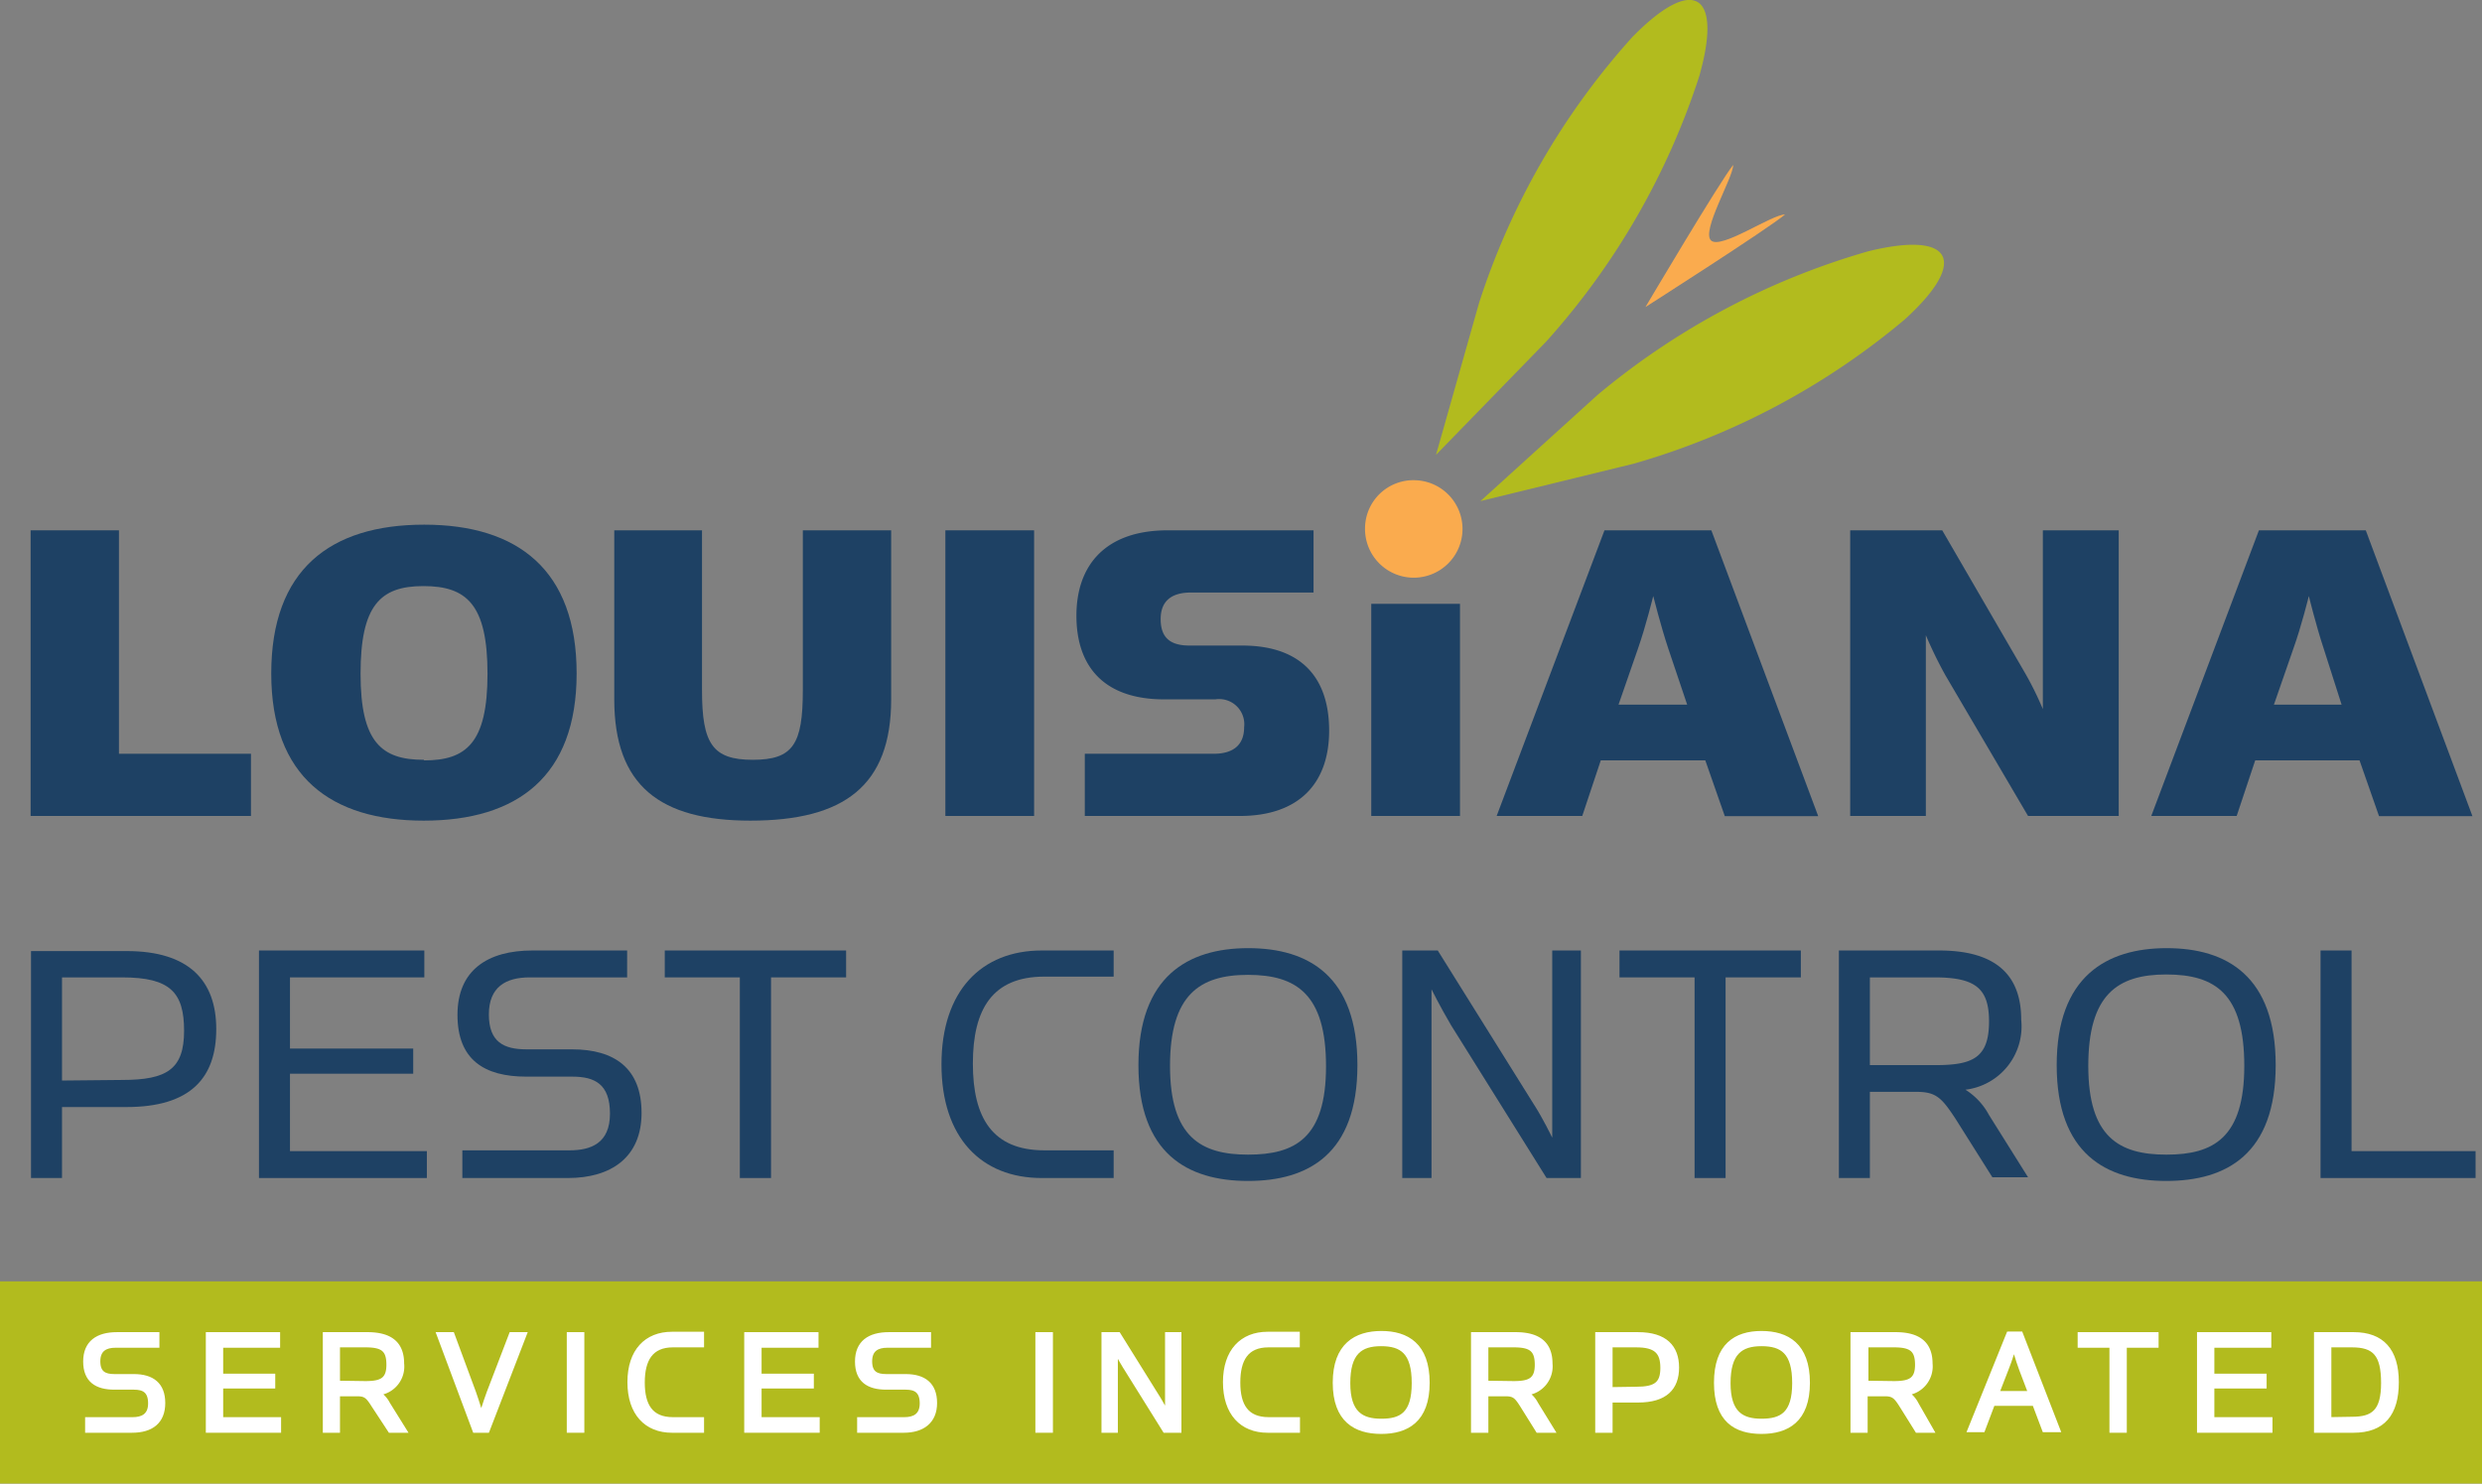
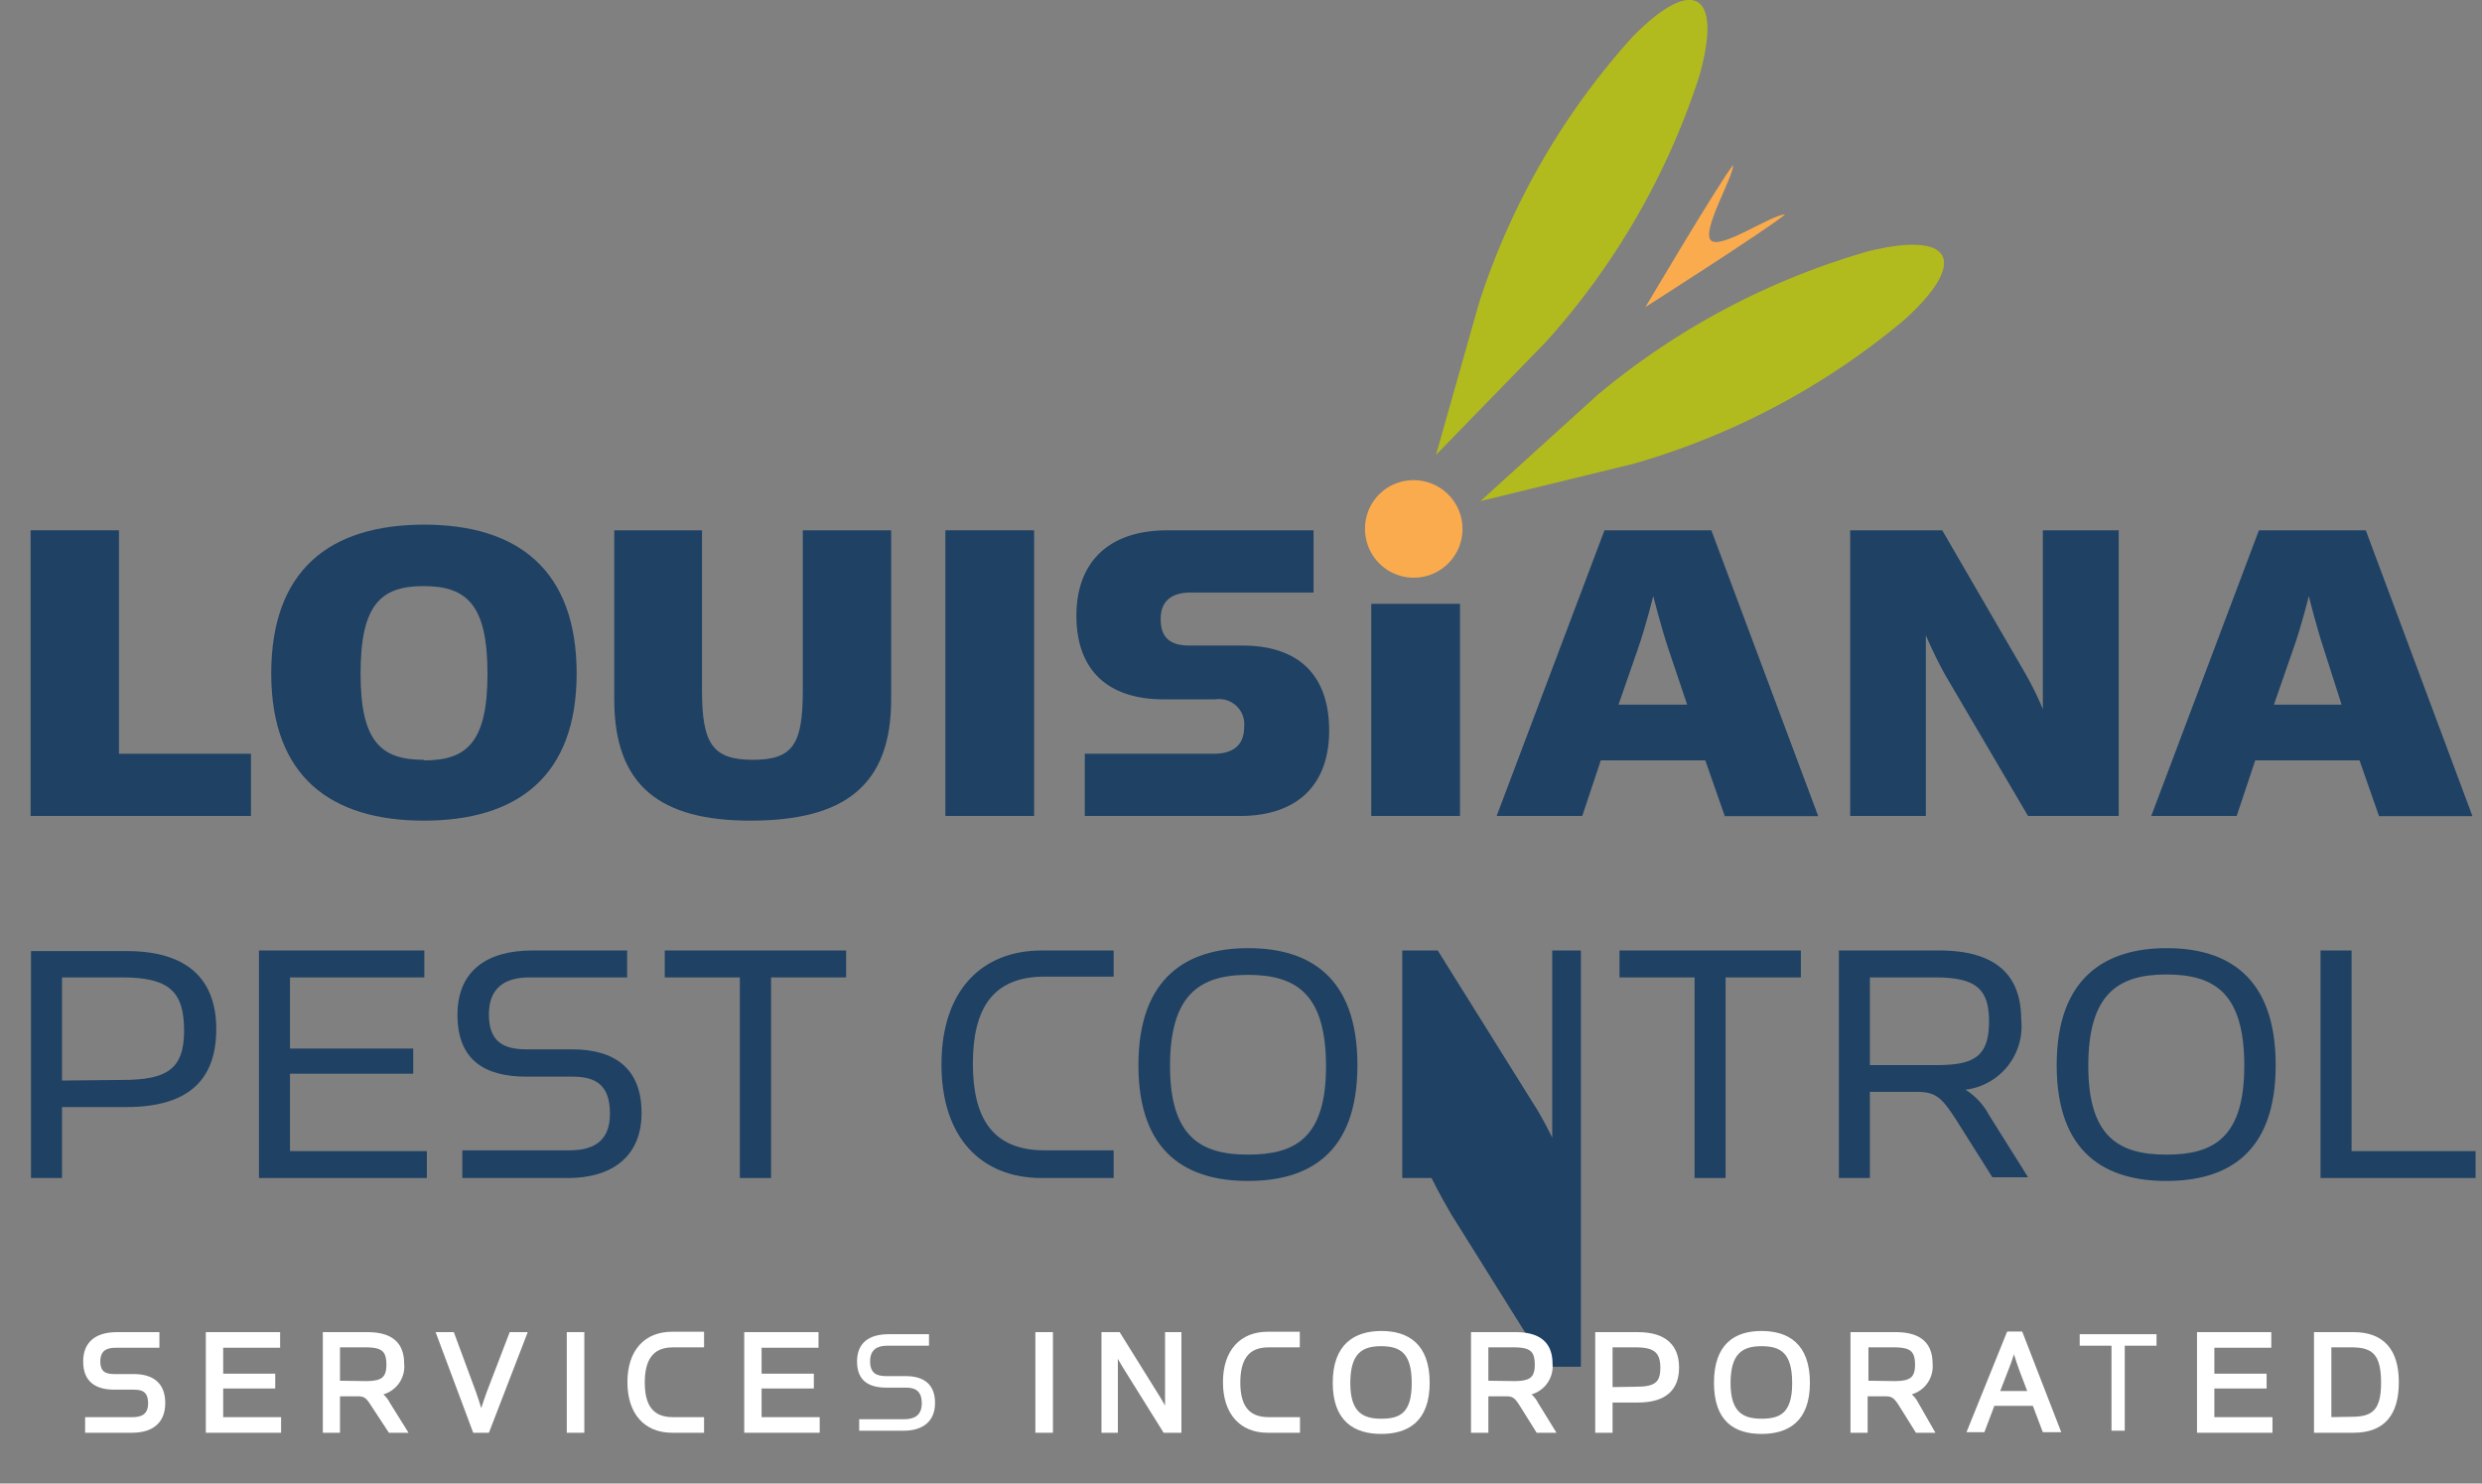
<svg xmlns="http://www.w3.org/2000/svg" viewBox="0 0 127.28 76.09">
  <rect x="0" y="0" width="127.28" height="76.09" fill="#808080" stroke="none" />
  <defs>
    <style>.cls-1{fill:#b2bb1e;}.cls-2,.cls-4{fill:#1e4164;}.cls-2,.cls-5,.cls-6{fill-rule:evenodd;}.cls-3{fill:#faab4e;}.cls-5,.cls-7{fill:#fff;}.cls-6,.cls-8{fill:none;stroke:#fff;stroke-miterlimit:3.86;stroke-width:0.21px;}</style>
  </defs>
  <g id="Layer_2" data-name="Layer 2">
    <g id="Logos">
-       <polygon class="cls-1" points="0 65.72 127.28 65.72 127.28 76.09 0 76.09 0 65.72 0 65.72" />
      <path class="cls-2" d="M1.59,60.42H3.18V56.78h3.3c3.32,0,4.61-1.52,4.61-4s-1.4-4-4.59-4H1.59Zm1.59-5V50.13H6.27c2.47,0,3.17.78,3.17,2.74s-.87,2.52-3.17,2.52Z" />
      <polygon class="cls-2" points="13.28 60.42 21.89 60.42 21.89 59.04 14.87 59.04 14.87 55.07 21.19 55.07 21.19 53.78 14.87 53.78 14.87 50.13 21.76 50.13 21.76 48.75 13.28 48.75 13.28 60.42" />
      <path class="cls-2" d="M23.71,60.42h5.41c2.24,0,3.78-1.08,3.78-3.34s-1.35-3.26-3.57-3.26H27c-1.17,0-1.93-.38-1.93-1.79s.87-1.9,2.09-1.9h5V48.75H27.3c-2.28,0-3.84,1-3.84,3.3s1.37,3.17,3.53,3.17h2.36c1.15,0,1.93.38,1.93,1.9S30.3,59,29.2,59H23.71Z" />
      <polygon class="cls-2" points="37.94 60.42 39.54 60.42 39.54 50.13 43.39 50.13 43.39 48.75 34.09 48.75 34.09 50.13 37.94 50.13 37.94 60.42" />
      <path class="cls-2" d="M53.42,60.42h3.69V59H53.56c-2.66,0-3.67-1.66-3.67-4.45s1-4.46,3.67-4.46h3.55V48.75H53.42c-3.09,0-5.14,2.07-5.14,5.84S50.33,60.42,53.42,60.42Z" />
      <path class="cls-2" d="M64,60.57c3.09,0,5.61-1.38,5.61-5.94s-2.5-6-5.6-6-5.63,1.46-5.63,6S60.9,60.57,64,60.57Zm0-1.35c-2.42,0-4-.91-4-4.55S61.51,50,64,50s4,1,4,4.69S66.41,59.22,64,59.22Z" />
-       <path class="cls-2" d="M71.91,60.42h1.5V50.74s.44.89,1,1.84l4.9,7.84h1.76V48.75H79.6v9.6s-.48-1-.95-1.72l-4.92-7.88H71.91Z" />
+       <path class="cls-2" d="M71.91,60.42h1.5s.44.89,1,1.84l4.9,7.84h1.76V48.75H79.6v9.6s-.48-1-.95-1.72l-4.92-7.88H71.91Z" />
      <polygon class="cls-2" points="86.9 60.42 88.49 60.42 88.49 50.13 92.35 50.13 92.35 48.75 83.05 48.75 83.05 50.13 86.9 50.13 86.9 60.42" />
      <path class="cls-2" d="M100.79,55.89a3.27,3.27,0,0,0,2.86-3.59c0-2.32-1.33-3.55-4.21-3.55H94.3V60.42h1.59V56h2.39c1,0,1.29.3,2,1.38l1.89,3H104l-2-3.19A3.47,3.47,0,0,0,100.79,55.89Zm-4.9-1.26v-4.5h3.32c2.09,0,2.79.56,2.79,2.26,0,1.9-.87,2.24-2.79,2.24Z" />
      <path class="cls-2" d="M111.09,60.57c3.09,0,5.61-1.38,5.61-5.94s-2.5-6-5.59-6-5.64,1.46-5.64,6S108,60.57,111.09,60.57Zm0-1.35c-2.43,0-4-.91-4-4.55s1.48-4.69,4-4.69,4,1,4,4.69S113.5,59.22,111.11,59.22Z" />
      <polygon class="cls-2" points="119 60.42 126.95 60.42 126.95 59.04 120.59 59.04 120.59 48.75 119 48.75 119 60.42" />
      <path class="cls-3" d="M72.56,24.63A2.5,2.5,0,1,1,70,27.08,2.48,2.48,0,0,1,72.56,24.63Z" />
      <path class="cls-3" d="M84.38,15.75s3.81-6.44,4.5-7.29c0,.65-1.64,3.38-1.14,3.87S90.85,11,91.54,11C90.71,11.71,84.38,15.75,84.38,15.75Z" />
      <path class="cls-1" d="M75.85,15.53l-2.21,7.8,5.65-5.81A37.75,37.75,0,0,0,87.14,3.91c1.22-4.3-.32-5.19-3.44-2A37.62,37.62,0,0,0,75.85,15.53Z" />
      <path class="cls-1" d="M83.79,23.78,75.92,25.7l6-5.44A37.92,37.92,0,0,1,95.8,12.89c4.34-1.07,5.18.5,1.86,3.51A37.79,37.79,0,0,1,83.79,23.78Z" />
      <polygon class="cls-2" points="1.57 41.85 12.87 41.85 12.87 38.66 6.1 38.66 6.1 27.2 1.57 27.2 1.57 41.85" />
      <path class="cls-2" d="M21.73,42.09c4.79,0,7.84-2.26,7.84-7.55s-3-7.63-7.82-7.63-7.84,2.31-7.84,7.63S17,42.09,21.73,42.09Zm0-3.12c-2.17,0-3.24-.91-3.24-4.41s1-4.5,3.22-4.5S25,31,25,34.56,23.9,39,21.75,39Z" />
      <path class="cls-2" d="M38.48,42.09c4.81,0,7.22-1.79,7.22-6.22V27.2H41.17v8.2c0,2.78-.5,3.57-2.57,3.57S36,38.13,36,35.4V27.2H31.5v8.67C31.5,40.3,33.85,42.09,38.48,42.09Z" />
      <rect class="cls-4" x="48.48" y="27.2" width="4.55" height="14.65" />
      <path class="cls-2" d="M55.63,41.85h7.95c3,0,4.58-1.64,4.58-4.38s-1.46-4.36-4.46-4.36H61c-1,0-1.48-.41-1.48-1.36s.59-1.36,1.55-1.36h6.29V27.2H59.87c-3.13,0-4.67,1.74-4.67,4.38s1.45,4.29,4.5,4.29h2.62A1.29,1.29,0,0,1,63.8,37.3c0,1-.67,1.36-1.55,1.36H55.63Z" />
      <rect class="cls-4" x="70.32" y="30.97" width="4.55" height="10.88" />
      <path class="cls-2" d="M82.09,39h5.36l1,2.86h4.79L87.76,27.2H82.28L76.75,41.85h4.39Zm4.43-2.86H83l1-2.88c.4-1.14.78-2.69.78-2.69s.39,1.55.77,2.69Z" />
      <path class="cls-2" d="M94.88,41.85h3.88V32.58a21.92,21.92,0,0,0,1,2.05L104,41.85h4.65V27.2h-3.89v9.17a16.57,16.57,0,0,0-1-2L99.6,27.2H94.88Z" />
      <path class="cls-2" d="M115.65,39H121l1,2.86h4.79L121.32,27.2h-5.48l-5.52,14.65h4.38Zm4.43-2.86h-3.47l1-2.88c.41-1.14.79-2.69.79-2.69s.38,1.55.76,2.69Z" />
      <path class="cls-5" d="M4.47,73.38h2.3c1,0,1.6-.46,1.6-1.42s-.57-1.38-1.51-1.38h-1c-.5,0-.82-.16-.82-.76s.37-.8.88-.8H8.07v-.59H6c-1,0-1.63.43-1.63,1.4s.58,1.34,1.5,1.34h1c.5,0,.83.17.83.81s-.42.81-.89.81H4.47Z" />
      <path class="cls-6" d="M4.47,73.38h2.3c1,0,1.6-.46,1.6-1.42s-.57-1.38-1.51-1.38h-1c-.5,0-.82-.16-.82-.76s.37-.8.88-.8H8.07v-.59H6c-1,0-1.63.43-1.63,1.4s.58,1.34,1.5,1.34h1c.5,0,.83.17.83.81s-.42.81-.89.81H4.47Z" />
      <polygon class="cls-5" points="10.66 73.38 14.31 73.38 14.31 72.79 11.34 72.79 11.34 71.11 14.01 71.11 14.01 70.56 11.34 70.56 11.34 69.02 14.26 69.02 14.26 68.43 10.66 68.43 10.66 73.38" />
      <polygon class="cls-6" points="10.66 73.38 14.31 73.38 14.31 72.79 11.34 72.79 11.34 71.11 14.01 71.11 14.01 70.56 11.34 70.56 11.34 69.02 14.26 69.02 14.26 68.43 10.66 68.43 10.66 73.38" />
      <path class="cls-5" d="M19.41,71.46a1.38,1.38,0,0,0,1.21-1.52c0-1-.56-1.51-1.78-1.51H16.66v4.95h.67V71.51h1c.42,0,.54.13.83.59L20,73.38h.76L19.9,72A1.37,1.37,0,0,0,19.41,71.46Zm-2.08-.54V69h1.41c.89,0,1.18.23,1.18,1s-.37.94-1.18.94Z" />
      <path class="cls-6" d="M19.41,71.46a1.38,1.38,0,0,0,1.21-1.52c0-1-.56-1.51-1.78-1.51H16.66v4.95h.67V71.51h1c.42,0,.54.13.83.59L20,73.38h.76L19.9,72A1.37,1.37,0,0,0,19.41,71.46Zm-2.08-.54V69h1.41c.89,0,1.18.23,1.18,1s-.37.94-1.18.94Z" />
      <path class="cls-5" d="M24.34,73.38H25l1.91-4.95h-.7l-1.15,3c-.19.51-.38,1.15-.38,1.15s-.19-.64-.37-1.15l-1.11-3h-.71Z" />
      <path class="cls-6" d="M24.34,73.38H25l1.91-4.95h-.7l-1.15,3c-.19.51-.38,1.15-.38,1.15s-.19-.64-.37-1.15l-1.11-3h-.71Z" />
      <rect class="cls-7" x="29.17" y="68.43" width="0.69" height="4.95" />
      <rect class="cls-8" x="29.17" y="68.43" width="0.69" height="4.95" />
      <path class="cls-5" d="M34.46,73.38H36v-.59H34.51c-1.12,0-1.55-.7-1.55-1.88S33.39,69,34.51,69H36v-.59H34.46c-1.32,0-2.18.88-2.18,2.48S33.14,73.38,34.46,73.38Z" />
      <path class="cls-6" d="M34.46,73.38H36v-.59H34.51c-1.12,0-1.55-.7-1.55-1.88S33.39,69,34.51,69H36v-.59H34.46c-1.32,0-2.18.88-2.18,2.48S33.14,73.38,34.46,73.38Z" />
      <polygon class="cls-5" points="38.27 73.38 41.93 73.38 41.93 72.79 38.95 72.79 38.95 71.11 41.63 71.11 41.63 70.56 38.95 70.56 38.95 69.02 41.87 69.02 41.87 68.43 38.27 68.43 38.27 73.38" />
      <polygon class="cls-6" points="38.27 73.38 41.93 73.38 41.93 72.79 38.95 72.79 38.95 71.11 41.63 71.11 41.63 70.56 38.95 70.56 38.95 69.02 41.87 69.02 41.87 68.43 38.27 68.43 38.27 73.38" />
      <path class="cls-5" d="M44.06,73.38h2.29c.95,0,1.6-.46,1.6-1.42s-.57-1.38-1.51-1.38h-1c-.5,0-.82-.16-.82-.76s.37-.8.88-.8h2.14v-.59H45.58c-1,0-1.63.43-1.63,1.4s.58,1.34,1.5,1.34h1c.49,0,.82.17.82.81s-.42.81-.89.81H44.06Z" />
-       <path class="cls-6" d="M44.06,73.38h2.29c.95,0,1.6-.46,1.6-1.42s-.57-1.38-1.51-1.38h-1c-.5,0-.82-.16-.82-.76s.37-.8.88-.8h2.14v-.59H45.58c-1,0-1.63.43-1.63,1.4s.58,1.34,1.5,1.34h1c.49,0,.82.17.82.81s-.42.81-.89.81H44.06Z" />
      <rect class="cls-7" x="53.2" y="68.43" width="0.69" height="4.95" />
      <rect class="cls-8" x="53.2" y="68.43" width="0.69" height="4.95" />
      <path class="cls-5" d="M56.59,73.38h.63v-4.1s.19.37.44.78l2.07,3.32h.75V68.43h-.63V72.5s-.21-.4-.41-.73l-2.08-3.34h-.77Z" />
      <path class="cls-6" d="M56.59,73.38h.63v-4.1s.19.37.44.78l2.07,3.32h.75V68.43h-.63V72.5s-.21-.4-.41-.73l-2.08-3.34h-.77Z" />
      <path class="cls-5" d="M65,73.38h1.56v-.59h-1.5c-1.13,0-1.56-.7-1.56-1.88S63.92,69,65.05,69h1.5v-.59H65c-1.31,0-2.18.88-2.18,2.48S63.68,73.38,65,73.38Z" />
      <path class="cls-6" d="M65,73.38h1.56v-.59h-1.5c-1.13,0-1.56-.7-1.56-1.88S63.92,69,65.05,69h1.5v-.59H65c-1.31,0-2.18.88-2.18,2.48S63.68,73.38,65,73.38Z" />
      <path class="cls-5" d="M70.83,73.44c1.31,0,2.38-.58,2.38-2.52s-1.06-2.55-2.37-2.55-2.39.62-2.39,2.55S69.52,73.44,70.83,73.44Zm0-.57c-1,0-1.69-.38-1.69-1.93s.62-2,1.68-2,1.68.41,1.68,2S71.85,72.87,70.84,72.87Z" />
      <path class="cls-6" d="M70.83,73.44c1.31,0,2.38-.58,2.38-2.52s-1.06-2.55-2.37-2.55-2.39.62-2.39,2.55S69.52,73.44,70.83,73.44Zm0-.57c-1,0-1.69-.38-1.69-1.93s.62-2,1.68-2,1.68.41,1.68,2S71.85,72.87,70.84,72.87Z" />
      <path class="cls-5" d="M78.29,71.46a1.39,1.39,0,0,0,1.22-1.52c0-1-.57-1.51-1.79-1.51H75.54v4.95h.68V71.51h1c.43,0,.55.13.84.59l.8,1.28h.77L78.78,72A1.37,1.37,0,0,0,78.29,71.46Zm-2.07-.54V69h1.4c.89,0,1.19.23,1.19,1s-.37.94-1.19.94Z" />
      <path class="cls-6" d="M78.29,71.46a1.39,1.39,0,0,0,1.22-1.52c0-1-.57-1.51-1.79-1.51H75.54v4.95h.68V71.51h1c.43,0,.55.13.84.59l.8,1.28h.77L78.78,72A1.37,1.37,0,0,0,78.29,71.46Zm-2.07-.54V69h1.4c.89,0,1.19.23,1.19,1s-.37.94-1.19.94Z" />
      <path class="cls-5" d="M81.91,73.38h.68V71.83H84c1.41,0,2-.64,2-1.69s-.6-1.71-2-1.71H81.91Zm.68-2.13V69H83.9c1,0,1.35.33,1.35,1.16s-.37,1.07-1.35,1.07Z" />
      <path class="cls-6" d="M81.91,73.38h.68V71.83H84c1.41,0,2-.64,2-1.69s-.6-1.71-2-1.71H81.91Zm.68-2.13V69H83.9c1,0,1.35.33,1.35,1.16s-.37,1.07-1.35,1.07Z" />
      <path class="cls-5" d="M90.33,73.44c1.31,0,2.38-.58,2.38-2.52s-1.06-2.55-2.38-2.55S88,69,88,70.92,89,73.44,90.33,73.44Zm0-.57c-1,0-1.69-.38-1.69-1.93s.63-2,1.69-2,1.68.41,1.68,2S91.35,72.87,90.33,72.87Z" />
      <path class="cls-6" d="M90.33,73.44c1.31,0,2.38-.58,2.38-2.52s-1.06-2.55-2.38-2.55S88,69,88,70.92,89,73.44,90.33,73.44Zm0-.57c-1,0-1.69-.38-1.69-1.93s.63-2,1.69-2,1.68.41,1.68,2S91.35,72.87,90.33,72.87Z" />
      <path class="cls-5" d="M97.79,71.46A1.39,1.39,0,0,0,99,69.94c0-1-.57-1.51-1.79-1.51H95v4.95h.67V71.51h1c.42,0,.55.13.84.59l.8,1.28h.76L98.28,72A1.37,1.37,0,0,0,97.79,71.46Zm-2.08-.54V69h1.41c.89,0,1.19.23,1.19,1s-.37.94-1.19.94Z" />
      <path class="cls-6" d="M97.79,71.46A1.39,1.39,0,0,0,99,69.94c0-1-.57-1.51-1.79-1.51H95v4.95h.67V71.51h1c.42,0,.55.13.84.59l.8,1.28h.76L98.28,72A1.37,1.37,0,0,0,97.79,71.46Zm-2.08-.54V69h1.41c.89,0,1.19.23,1.19,1s-.37.94-1.19.94Z" />
      <path class="cls-5" d="M102.2,72h2.12l.51,1.35h.72l-1.92-4.95H103l-2,4.95h.69Zm1.91-.55h-1.69l.47-1.21c.21-.51.39-1.15.39-1.15s.18.64.37,1.15Z" />
      <path class="cls-6" d="M102.2,72h2.12l.51,1.35h.72l-1.92-4.95H103l-2,4.95h.69Zm1.91-.55h-1.69l.47-1.21c.21-.51.39-1.15.39-1.15s.18.64.37,1.15Z" />
      <polygon class="cls-5" points="108.28 73.38 108.96 73.38 108.96 69.02 110.59 69.02 110.59 68.43 106.65 68.43 106.65 69.02 108.28 69.02 108.28 73.38" />
-       <polygon class="cls-6" points="108.28 73.38 108.96 73.38 108.96 69.02 110.59 69.02 110.59 68.43 106.65 68.43 106.65 69.02 108.28 69.02 108.28 73.38" />
      <polygon class="cls-5" points="112.77 73.38 116.43 73.38 116.43 72.79 113.45 72.79 113.45 71.11 116.13 71.11 116.13 70.56 113.45 70.56 113.45 69.02 116.37 69.02 116.37 68.43 112.77 68.43 112.77 73.38" />
      <polygon class="cls-6" points="112.77 73.38 116.43 73.38 116.43 72.79 113.45 72.79 113.45 71.11 116.13 71.11 116.13 70.56 113.45 70.56 113.45 69.02 116.37 69.02 116.37 68.43 112.77 68.43 112.77 73.38" />
      <path class="cls-5" d="M118.77,73.38h1.92c1.52,0,2.22-.86,2.22-2.49s-.75-2.46-2.21-2.46h-1.93Zm.68-.59V69h1.16c1.15,0,1.6.46,1.6,1.93s-.52,1.84-1.6,1.84Z" />
      <path class="cls-6" d="M118.77,73.38h1.92c1.52,0,2.22-.86,2.22-2.49s-.75-2.46-2.21-2.46h-1.93Zm.68-.59V69h1.16c1.15,0,1.6.46,1.6,1.93s-.52,1.84-1.6,1.84Z" />
    </g>
  </g>
</svg>